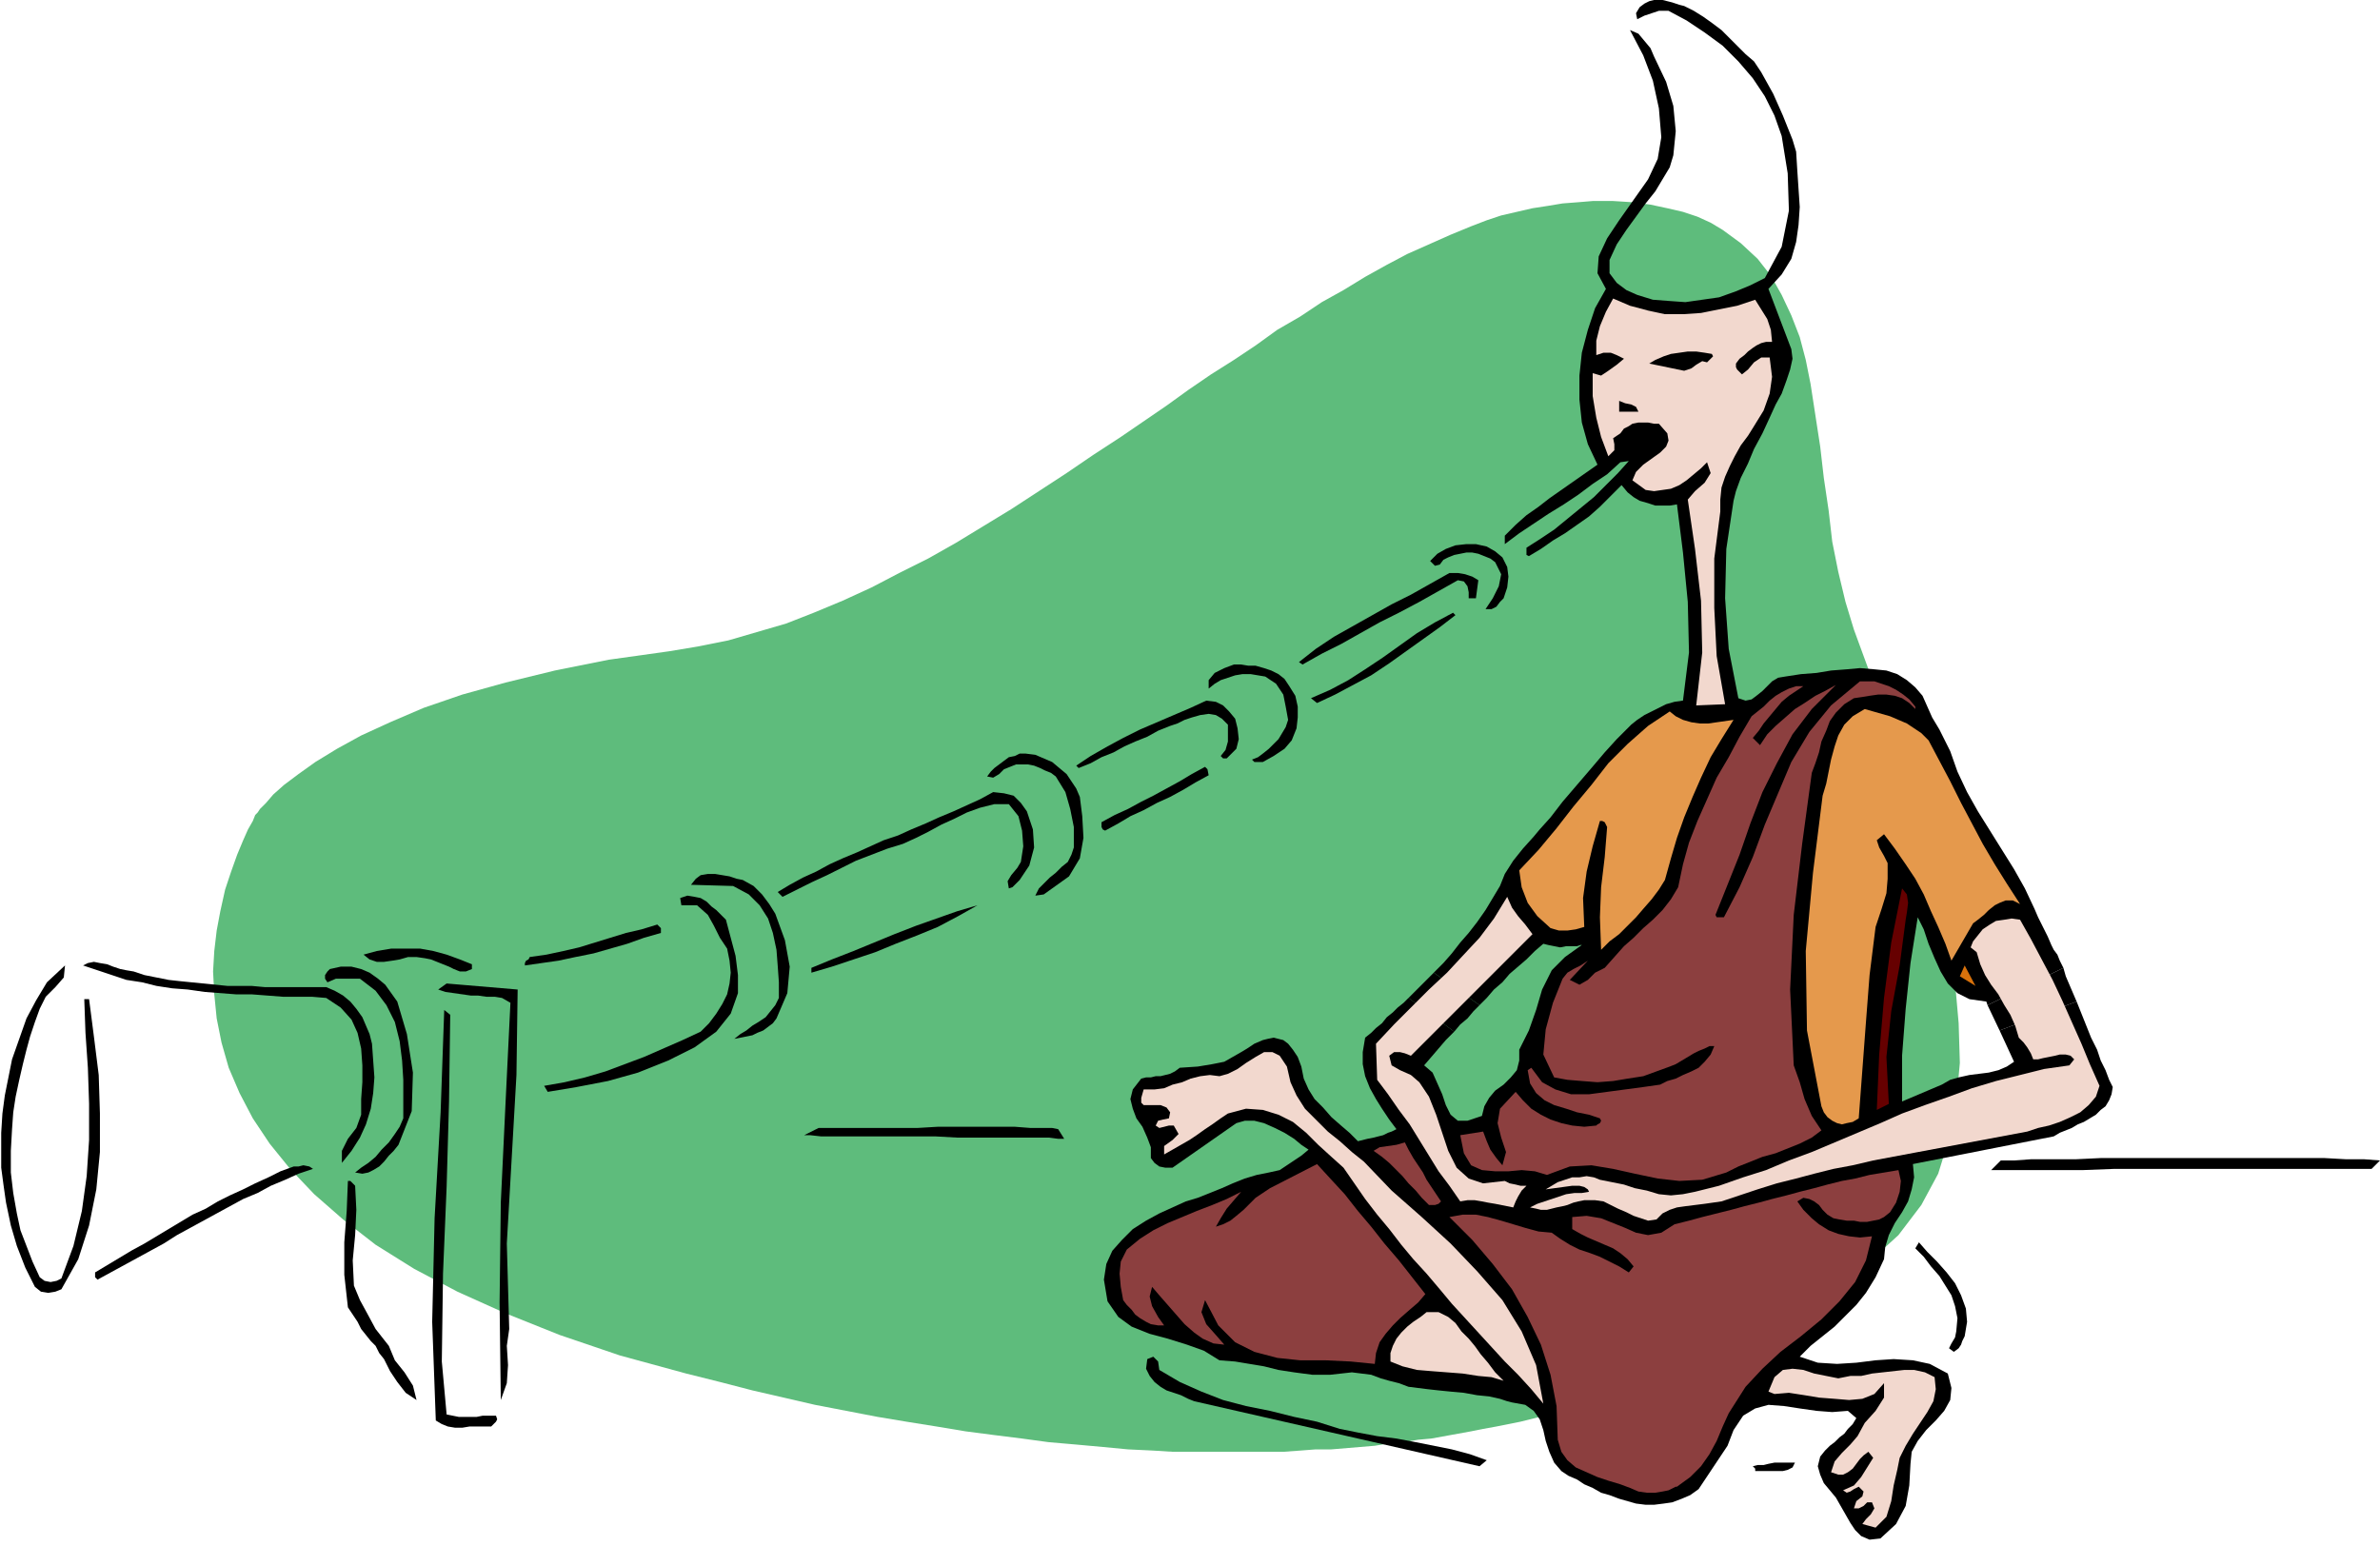
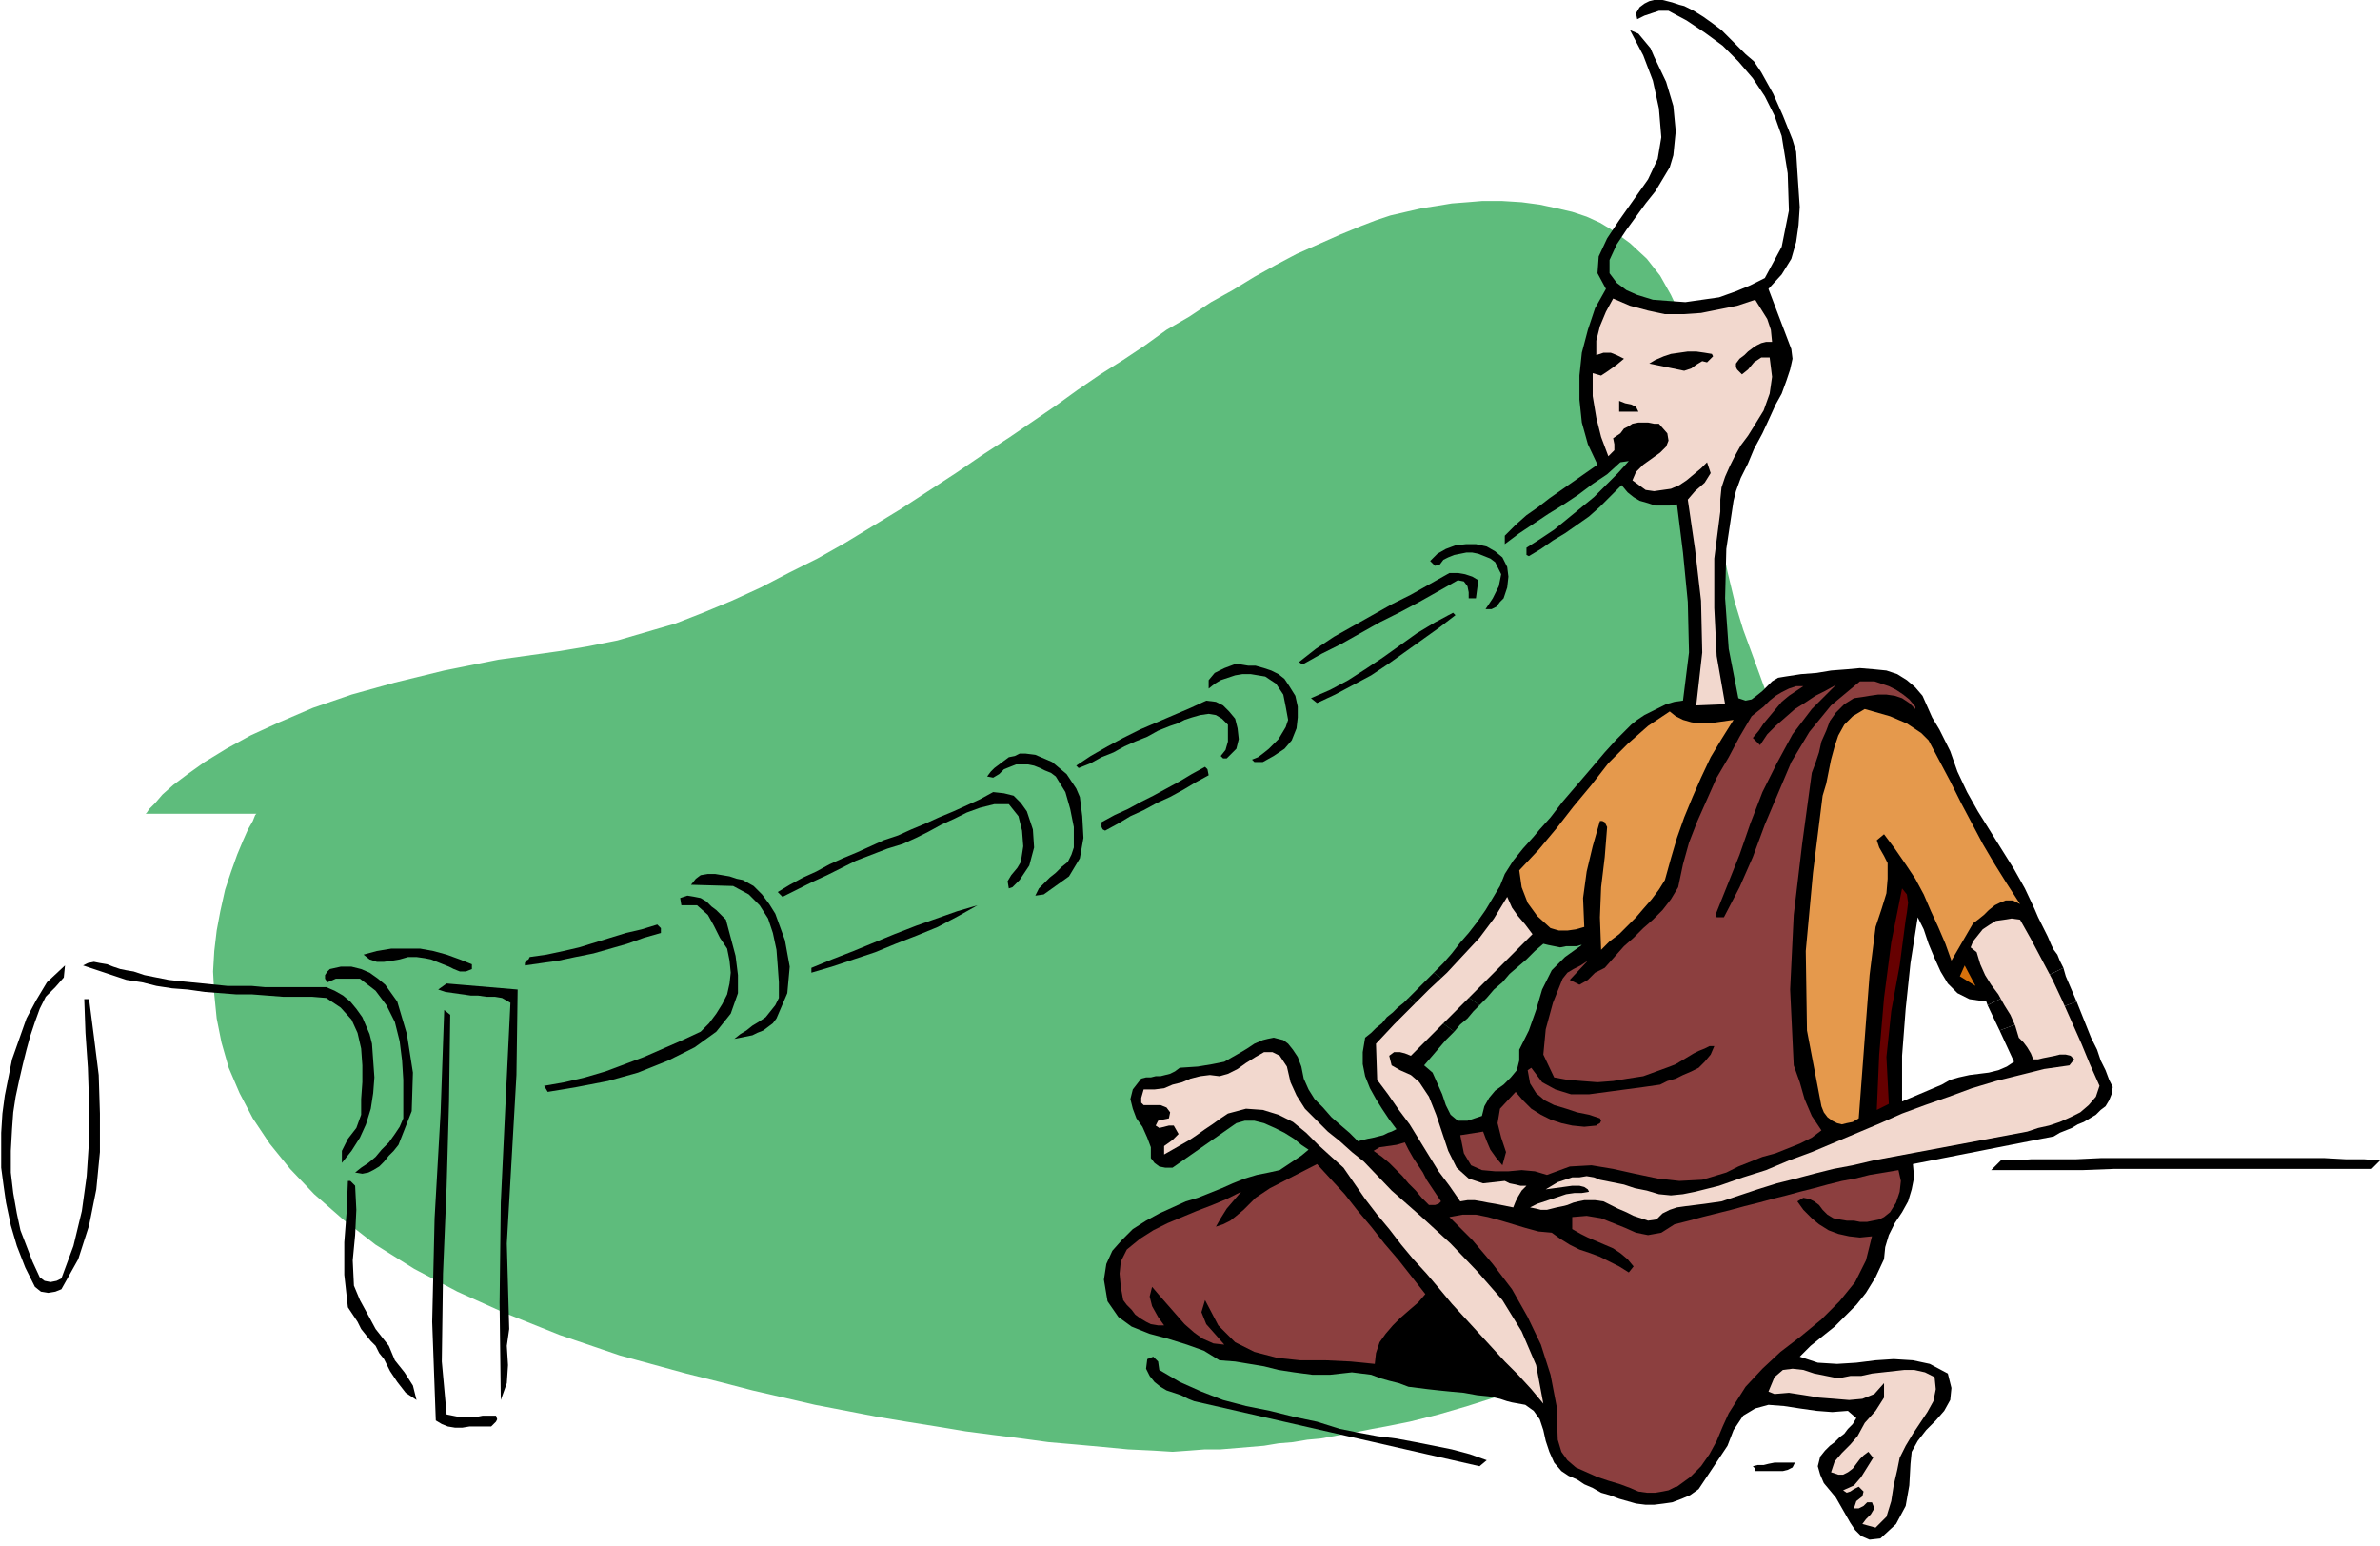
<svg xmlns="http://www.w3.org/2000/svg" fill-rule="evenodd" height="1.284in" preserveAspectRatio="none" stroke-linecap="round" viewBox="0 0 1977 1284" width="1.977in">
  <style>.pen1{stroke:none}.brush3{fill:#000}.brush4{fill:#f2d8ce}.brush5{fill:#8c3f3f}</style>
-   <path class="pen1" style="fill:#5ebc7c" d="m213 676-1 1-2 5-4 7-4 9-5 12-5 14-5 15-4 18-3 16-2 17-1 17 1 19 2 20 4 20 6 21 9 21 11 21 14 21 17 21 20 21 24 21 27 21 32 20 36 19 40 18 45 18 50 17 55 15 28 7 27 7 26 6 26 6 26 5 26 5 24 4 25 4 24 4 23 3 24 3 22 3 23 2 22 2 21 2 21 1 16 1h92l14-1 13-1h13l12-1 12-1 12-1 12-2 12-1 12-2 11-1 11-2 11-2 11-2 10-2 11-2 10-2 10-2 24-6 24-7 22-7 22-7 20-8 20-8 20-8 18-9 17-9 17-9 16-9 16-9 15-10 14-9 13-10 13-9 23-21 19-25 14-26 9-29 6-30 3-33-1-33-3-34-6-40-9-40-10-40-12-38-12-37-12-35-12-33-11-30-7-23-6-25-5-25-3-26-4-27-3-26-4-26-4-26-4-20-5-19-7-18-8-17-9-16-11-14-14-13-15-11-10-6-11-5-12-4-13-3-14-3-15-2-16-1h-17l-12 1-13 1-12 2-13 2-13 3-13 3-12 4-13 5-17 7-18 8-18 8-17 9-18 10-18 11-18 10-18 12-19 11-18 13-18 12-19 12-19 13-18 13-19 13-19 13-23 15-22 15-23 15-23 15-23 14-23 14-23 13-24 12-23 12-24 11-24 10-23 9-24 7-24 7-25 5-24 4-50 7-45 9-41 10-36 10-32 11-28 12-24 11-20 11-18 11-14 10-12 9-9 8-6 7-5 5-2 3-1 1z" />
+   <path class="pen1" style="fill:#5ebc7c" d="m213 676-1 1-2 5-4 7-4 9-5 12-5 14-5 15-4 18-3 16-2 17-1 17 1 19 2 20 4 20 6 21 9 21 11 21 14 21 17 21 20 21 24 21 27 21 32 20 36 19 40 18 45 18 50 17 55 15 28 7 27 7 26 6 26 6 26 5 26 5 24 4 25 4 24 4 23 3 24 3 22 3 23 2 22 2 21 2 21 1 16 1l14-1 13-1h13l12-1 12-1 12-1 12-2 12-1 12-2 11-1 11-2 11-2 11-2 10-2 11-2 10-2 10-2 24-6 24-7 22-7 22-7 20-8 20-8 20-8 18-9 17-9 17-9 16-9 16-9 15-10 14-9 13-10 13-9 23-21 19-25 14-26 9-29 6-30 3-33-1-33-3-34-6-40-9-40-10-40-12-38-12-37-12-35-12-33-11-30-7-23-6-25-5-25-3-26-4-27-3-26-4-26-4-26-4-20-5-19-7-18-8-17-9-16-11-14-14-13-15-11-10-6-11-5-12-4-13-3-14-3-15-2-16-1h-17l-12 1-13 1-12 2-13 2-13 3-13 3-12 4-13 5-17 7-18 8-18 8-17 9-18 10-18 11-18 10-18 12-19 11-18 13-18 12-19 12-19 13-18 13-19 13-19 13-23 15-22 15-23 15-23 15-23 14-23 14-23 13-24 12-23 12-24 11-24 10-23 9-24 7-24 7-25 5-24 4-50 7-45 9-41 10-36 10-32 11-28 12-24 11-20 11-18 11-14 10-12 9-9 8-6 7-5 5-2 3-1 1z" />
  <path class="pen1 brush3" d="m1673 882-6 4-7 3-8 2-8 1-8 1-9 2-7 2-7 4-33 14v-38l3-39 4-38 6-38 5 10 4 12 5 12 5 11 6 10 8 8 10 5 14 2 1 3 63-31-3-6-2-5-3-4-2-4-3-7-4-8-4-8-3-7-8-17-9-16-10-16-10-16-10-16-9-16-8-17-6-17-4-8-5-10-6-10-4-9-4-9-6-7-7-6-8-5-9-3-10-1-12-1-11 1-13 1-12 2-13 1-13 2-6 1-5 3-4 4-4 4-5 4-4 3-5 1-6-2-8-41-3-42 1-41 6-40 2-8 4-11 6-12 5-12 7-13 6-13 5-11 5-9 4-11 3-9 2-9-1-8-19-50 11-12 8-13 4-14 2-14 1-15-1-15-1-15-1-16-3-10-4-10-4-10-4-9-4-9-5-9-5-9-6-9-7-6-7-7-6-6-7-7-8-6-7-5-8-5-8-4-4-1-3-1-3-1-4-1-4-1h-7l-4 1-4 2-4 3-3 5 1 5 6-3 6-2 6-2h8l15 8 15 10 15 11 13 13 12 14 10 15 8 16 6 17 5 31 1 31-6 30-14 26-12 6-12 5-14 5-14 2-14 2-14-1-13-1-13-4-9-4-8-6-6-8v-11l6-13 8-12 8-11 8-11 8-10 6-10 6-10 3-10 2-20-2-21-6-20-10-21-3-7-5-6-5-6-7-3 11 21 8 21 5 23 2 24-3 18-8 17-12 17-12 17-10 15-7 15-1 14 7 13-9 16-6 18-5 19-2 19v20l2 19 5 18 8 17-10 7-10 7-10 7-10 7-9 7-10 7-9 8-9 9v7l12-9 12-8 12-8 13-8 12-8 12-9 12-8 11-10 7-1-9 10-10 10-10 10-11 9-11 9-11 9-12 8-11 7v6l2 1 10-6 10-7 10-6 10-7 10-7 9-8 9-9 9-9 5 6 5 4 5 3 7 2 6 2h12l6-1 5 40 4 41 1 42-5 40-7 1-7 2-6 3-6 3-6 3-6 4-5 4-5 5-7 7-10 11-11 13-12 14-12 14-10 13-9 10-5 6-9 10-8 10-7 11-4 10-6 10-6 10-7 10-7 9-7 8-7 9-7 8-8 8 38 27 6-6 6-7 7-6 6-7 7-6 7-6 7-7 7-6 4 1 5 1 5 1 5-1h9l3-1h1l-7 5-7 5-6 6-5 5-8 16-5 17-6 17-8 16v9l-2 8-5 6-6 6-7 5-5 6-4 7-2 8-12 4h-8l-6-5-4-8-3-9-4-9-4-9-7-6 6-7 6-7 6-7 7-7-38-28-4 4-5 4-4 4-5 4-4 5-5 4-4 4-5 4-2 12v10l2 10 4 10 5 9 5 8 6 9 6 8-4 2-3 1-4 2-4 1-4 1-5 1-4 1-4 1-7-7-7-6-8-7-7-8-7-7-5-8-4-9-2-10-3-8-4-6-4-5-4-3-4-1-4-1-5 1-4 1-7 3-6 4-5 3-7 4-7 4-10 2-12 2-15 1-4 3-4 2-4 1-4 1h-4l-4 1h-4l-4 1-7 9-2 8 2 8 3 8 5 7 4 9 3 8v9l3 4 4 3 5 1h6l53-37 7-2h8l8 2 9 4 8 4 8 5 6 5 6 4-6 5-6 4-6 4-6 4-9 2-10 2-10 3-10 4-9 4-10 4-10 4-10 3-11 5-11 5-11 6-11 7-9 9-8 9-5 11-2 13 3 18 9 13 11 8 15 6 15 4 16 5 14 5 13 8 13 1 12 2 12 2 12 3 13 2 15 2h15l18-2 8 1 8 1 8 3 7 2 8 2 8 3 8 1 8 1 9 1 10 1 11 1 11 2 10 1 9 2 6 2 4 1 11 2 7 5 5 7 3 9 2 9 3 9 4 9 6 7 6 4 7 3 6 4 7 3 7 4 7 2 8 3 7 2 7 2 8 1h7l8-1 7-1 8-3 7-3 7-5 8-12 8-12 8-12 5-13 8-12 10-6 11-3 13 1 13 2 14 2 13 1 13-1 7 6-3 5-4 4-3 4-4 3-4 4-4 3-4 4-4 5-2 8 2 7 3 7 5 6 5 6 4 7 4 7 4 7 4 6 5 5 7 3 9-1 13-12 8-15 3-17 1-18 1-10 5-9 7-9 8-8 7-8 5-9 1-10-3-12-15-8-14-3-16-1-15 1-16 2-16 1-16-1-15-5 9-9 10-8 10-8 9-9 9-9 8-10 8-13 7-15 1-10 3-10 5-10 6-9 5-9 3-10 2-10-1-11 117-23 5-3 5-2 5-2 5-3 5-2 5-3 5-3 4-4 4-3 3-5 2-5 1-6-3-6-3-8-4-8-3-9-5-10-4-10-4-10-4-10-64 24 12 26z" />
  <path class="pen1 brush3" d="m1229 835-38-27-5 5-5 5-6 6-5 5 38 28 5-6 6-5 5-6 5-5zm422 0 10 21 64-24-3-7-3-7-3-7-2-7-63 31z" />
  <path class="pen1 brush4" d="m1458 249 5 8 5 8 3 9 1 10h-5l-4 1-4 2-3 2-4 3-3 3-4 3-3 4v3l1 2 2 2 2 2 5-4 5-6 6-4h7l2 16-2 14-5 14-8 13-5 8-6 8-5 9-4 8-4 9-3 9-1 10v10l-5 39v41l2 40 7 40-24 1 5-44-1-43-5-43-6-41 6-7 8-7 5-8-3-9-5 5-6 5-6 5-6 4-7 3-7 1-7 1-7-1-11-8 3-7 6-6 7-5 7-5 5-5 2-5-1-6-7-8h-4l-5-1h-8l-5 1-3 2-4 2-3 4-6 4 1 5v5l-5 5-6-16-4-16-3-18v-19l7 2 6-4 7-5 6-5-6-3-5-2h-6l-6 2v-12l3-12 5-12 6-11 14 6 15 4 14 3h15l15-1 15-3 15-3 15-5z" />
  <path class="pen1 brush3" d="m1423 296-5 5-4-1-5 3-4 3-6 2-29-6 5-3 7-3 6-2 7-1 7-1h7l7 1 6 1 1 2zm-62 46h-16v-9l5 2 5 1 4 2 2 4zm-113 121 4 8 1 8-1 9-3 9-3 3-3 4-4 2h-5l6-9 5-10 2-10-5-10-4-3-5-2-5-2-5-1h-5l-5 1-5 1-5 2-4 2-3 4-4 1-4-4 6-6 7-4 8-3 9-1h8l9 2 7 4 6 5z" />
  <path class="pen1 brush3" d="m1228 482-2 15h-6v-5l-1-5-3-4-5-1-16 9-16 9-17 9-16 8-16 9-16 9-16 8-16 9-3-2 14-11 15-10 16-9 16-9 16-9 16-8 16-9 16-9h7l6 1 6 2 5 3zm-19 29-13 10-14 10-14 10-14 10-15 10-15 8-15 8-15 7-5-4 16-7 15-8 14-9 15-10 14-10 14-10 15-9 15-8 2 2zm-138 59 5 8 2 9v9l-1 9-4 10-6 7-9 6-9 5h-7l-2-2 5-2 4-3 5-4 4-4 4-4 3-5 3-5 2-6-2-11-2-10-6-9-9-6-6-1-6-1h-7l-6 1-6 2-6 2-5 3-5 4v-7l5-6 8-4 8-3h6l6 1h6l7 2 6 2 6 3 5 4 4 6z" />
  <path class="pen1 brush3" d="m1026 597 2 8 1 9-2 8-6 6-1 1-1 1h-3l-2-2 4-5 2-7v-14l-5-5-5-3-6-1-7 1-7 2-6 2-6 3-6 2-10 4-9 5-10 4-9 4-9 5-10 4-9 5-10 4-2-2 12-8 14-8 13-7 14-7 14-6 14-6 14-6 13-6 8 1 6 3 5 5 5 6z" />
  <path class="pen1 brush5" d="m1498 570-6 4-6 4-6 5-5 6-5 6-5 6-4 6-5 6 6 6 6-9 7-7 8-7 8-7 8-5 9-6 8-4 9-5-20 20-16 21-13 24-12 24-10 26-9 26-10 25-10 25 1 2h6l13-25 11-25 10-27 11-26 11-26 15-25 18-22 24-20h12l6 2 6 2 6 3 6 4 5 4 5 6v2l-5-5-6-4-6-2-7-1h-7l-7 1-6 1-7 1-8 5-7 7-5 7-3 8-4 9-2 9-3 9-3 8-8 59-7 59-3 62 3 63 5 14 4 14 6 14 8 12-8 6-10 5-10 4-10 4-11 3-10 4-10 4-10 5-20 6-19 1-18-2-19-4-18-4-18-3-18 1-19 7-10-3-11-1-11 1h-11l-11-1-9-4-6-10-3-15 19-3 3 8 3 7 5 7 5 6 3-11-4-12-3-12 2-12 13-14 6 7 7 7 8 5 8 4 9 3 9 2 10 1 10-1 1-1 2-1 1-2-1-2-9-3-10-2-9-3-10-3-8-4-7-6-5-8-2-11 3-2 9 12 11 6 13 4h15l15-2 15-2 15-2 14-2 6-3 7-2 6-3 7-3 6-3 5-5 5-6 3-7h-4l-4 2-5 2-4 2-5 3-5 3-5 3-5 2-11 4-11 4-13 2-12 2-13 1-13-1-12-1-11-2-9-19 2-21 6-22 8-20 4-5 5-3 6-3 6-4-15 16 8 4 7-4 6-6 8-4 8-9 8-9 8-7 8-8 8-7 8-8 7-9 6-10 4-19 5-18 7-18 8-18 8-18 10-17 9-17 10-17 5-4 5-4 5-5 5-4 5-3 6-3 6-2h6z" />
  <path class="pen1" d="m1440 598-10 16-9 15-8 17-7 16-7 17-6 17-5 17-5 18-5 8-6 8-7 8-6 7-7 7-7 7-8 6-7 7-1-27 1-25 3-25 2-25-1-2-1-2-2-1h-2l-6 21-5 21-3 22 1 24-7 2-7 1h-7l-7-2-11-10-8-11-5-13-2-14 16-17 15-18 14-18 15-18 14-18 16-16 17-15 18-12 5 4 6 3 7 2 7 1h7l7-1 7-1 7-1zm162 17 9 17 9 17 9 18 9 17 9 17 10 17 10 16 11 17-6-3h-6l-5 2-4 2-5 4-4 4-5 4-4 3-18 31-5-14-6-14-6-13-6-14-7-13-8-12-9-13-9-12-6 5 2 6 4 7 3 6v13l-1 12-4 13-5 15-5 40-3 39-3 40-3 40-5 3-5 1-4 1-4-1-4-2-4-3-3-4-2-5-12-63-1-66 6-65 8-64 3-10 2-10 2-10 3-11 3-9 5-9 7-7 10-6 7 2 7 2 7 2 7 3 7 3 6 4 6 4 6 6z" style="fill:#e5994c" />
  <path class="pen1 brush3" d="m897 662 2 16 1 18-3 17-9 15-7 5-7 5-7 5-7 1 3-6 4-4 5-5 5-4 5-5 5-4 3-6 2-6v-17l-3-15-4-14-8-13-4-3-5-2-4-2-5-2-5-1h-10l-5 2-5 2-4 4-5 3-5-1 3-4 3-3 4-3 4-3 4-3 5-1 4-2h5l8 1 7 3 7 3 6 5 6 5 4 6 4 6 3 7zm106-23 1 5-11 6-10 6-11 6-11 5-11 6-11 5-10 6-11 6-2-1-1-2v-4l11-6 11-5 11-6 10-5 11-6 11-6 10-6 11-6 2 2z" />
  <path class="pen1 brush3" d="m853 674 5 15 1 15-4 15-8 12-2 2-2 2-2 2-3 1-1-6 3-5 5-6 3-5 2-13-1-13-3-12-8-10h-12l-12 3-11 4-10 5-11 5-11 6-10 5-11 5-13 4-13 5-13 5-12 6-12 6-13 6-12 6-12 6-4-4 10-6 11-6 11-5 11-6 11-5 12-5 11-5 11-5 12-4 11-5 12-5 11-5 12-5 11-5 11-5 11-6 9 1 8 2 6 6 5 7zm-209 85 8 22 4 22-2 22-9 21-3 4-4 3-4 3-5 2-4 2-5 1-5 1-5 1 5-4 5-3 5-4 5-3 6-4 4-5 4-5 3-6v-13l-1-14-1-13-3-14-4-12-7-11-9-9-13-7-35-1 4-5 4-3 6-1h6l6 1 6 1 6 2 5 1 9 5 7 7 6 8 5 8z" />
  <path class="pen1 brush3" d="m603 764 4 15 4 15 2 16v15l-6 17-12 15-18 13-22 11-25 10-25 7-26 5-24 4-3-5 17-3 17-4 17-5 16-6 16-6 16-7 16-7 15-7 7-7 6-8 5-8 4-8 2-9 1-9-1-10-2-10-6-9-5-10-5-9-9-8h-13l-1-6 6-2 6 1 5 1 5 3 4 4 4 3 4 4 4 4zm209-12-16 9-17 9-17 7-18 7-17 7-18 6-18 6-17 5v-4l17-7 18-7 17-7 17-7 18-7 17-6 17-6 17-5z" />
  <path class="pen1 brush4" d="m1273 776-101 101-5-2-4-1h-5l-4 3 2 8 7 4 9 4 7 6 8 12 6 15 5 15 5 15 7 14 10 9 12 4 18-2 4 2 5 1 4 1h5l-4 4-3 5-2 4-2 5-5-1-5-1-5-1-6-1-5-1-6-1h-6l-6 1-9-13-9-12-8-13-8-13-8-13-9-12-9-13-9-12-1-30 15-16 15-15 14-14 15-14 13-14 14-15 12-16 11-18 4 9 5 7 6 7 6 8z" />
  <path class="pen1 brush3" d="M549 771v4l-14 4-14 5-14 4-14 4-15 3-14 3-14 2-14 2v-2l1-2 2-1 1-2 14-2 14-3 13-3 13-4 13-4 13-4 13-3 13-4 3 3z" />
  <path class="pen1" style="fill:#600" d="m1583 764-5 38-7 38-4 38 2 39-10 5 2-46 4-47 6-46 9-45 4 5 1 7-1 8-1 6z" />
  <path class="pen1 brush3" d="M392 801v4l-5 2h-5l-5-2-4-2-5-2-5-2-5-2-5-1-7-1h-7l-7 2-6 1-7 1h-6l-6-2-5-4 11-3 12-2h24l11 2 11 3 11 4 10 4zm-121 19 7 3 7 4 6 5 5 6 5 7 3 7 3 7 2 8 1 14 1 14-1 13-2 13-4 13-5 11-7 11-8 10v-10l5-10 7-9 4-11v-13l1-14v-14l-1-14-3-13-5-11-9-10-12-8-12-1h-24l-13-1-13-1h-13l-13-1-13-1-14-2-13-1-13-2-12-3-13-2-12-4-12-4-12-4 4-2 5-1 5 1 6 1 5 2 6 2 5 1 6 1 9 3 10 2 10 2 9 1 10 1 10 1 10 1 10 1h20l11 1h51zM33 838l-4 11-4 12-3 11-3 12-3 13-3 14-2 13-1 14-1 18v18l2 17 3 17 3 14 5 13 5 13 6 13 4 3 5 1 5-1 4-2 10-27 7-29 4-29 2-30v-30l-1-30-2-29-1-28h4l4 31 4 32 1 32v32l-3 31-6 30-9 28-14 25-5 2-6 1-6-1-5-4-8-16-7-18-5-17-4-19-2-14-2-15v-29l1-16 2-15 3-15 3-15 6-17 6-17 8-15 9-15 15-14-1 10-7 8-8 8-5 10z" />
  <path class="pen1 brush4" d="m1678 764 9 16 9 17 9 17 8 17 8 18 8 18 7 17 8 18-3 9-6 7-7 6-8 4-9 4-9 3-9 2-9 3-16 3-16 3-16 3-16 3-16 3-16 3-16 3-16 3-17 4-16 3-16 4-15 4-16 4-16 5-15 5-15 5-7 1-7 1-8 1-8 1-7 1-6 2-6 3-5 5-7 1-6-2-6-2-6-3-7-3-6-3-6-3-7-1h-9l-5 1-4 1-5 2-4 1-5 1-4 1-4 1h-5l-4-1-5-1 6-3 6-2 6-2 6-2 6-2 7-1h6l6-1-1-2-3-2-4-1h-6l-22 3 5-3 5-3 6-2 6-2h6l6-1 6 1 5 2 10 2 10 2 9 3 10 2 10 3 10 1 10-1 10-2 20-5 20-7 19-6 19-8 19-7 19-8 19-8 19-8 18-8 19-7 20-7 19-7 20-6 20-5 20-5 21-3 4-5-3-3-4-1h-5l-4 1-5 1-5 1-4 1h-4l-2-5-3-5-3-4-4-4-3-10-4-9-5-8-5-9-6-8-5-8-4-9-3-10-5-4 2-5 4-5 4-5 6-4 5-3 7-1 6-1 7 1z" />
  <path class="pen1 brush3" d="m330 832 8 27 5 32-1 32-11 28-4 5-4 4-4 5-4 4-5 3-4 2-5 1-6-1 5-4 6-4 6-5 5-6 6-6 5-7 4-6 3-7v-32l-1-16-2-16-4-16-7-14-9-12-13-10h-20l-7 3-2-3v-3l2-3 2-2 9-2h9l8 2 7 3 7 5 6 5 5 7 5 7zm100-10-1 71-4 70-4 70 2 71-2 14 1 16-1 15-5 14-1-81 1-83 4-84 4-82-7-4-6-1h-7l-7-1h-6l-7-1-7-1-7-1-6-2 7-5 59 5z" />
  <path class="pen1 brush3" d="m374 843-1 72-2 71-3 72-1 73 4 44 5 1 5 1h15l5-1h11l1 3-1 2-2 2-2 2h-18l-6 1h-6l-6-1-5-2-5-3-3-82 2-86 5-88 3-85 5 4z" />
  <path class="pen1" style="fill:#d8720c" d="m1632 802-4 9 13 8-9-17z" />
  <path class="pen1 brush4" d="m1069 886 3 13 5 11 7 11 9 9 10 10 10 8 10 9 10 8 23 24 25 22 24 22 22 23 21 24 16 26 12 28 6 32-10-12-11-12-11-11-11-12-11-12-11-12-11-12-10-12-11-13-11-12-10-12-10-13-10-12-10-13-9-13-9-13-10-9-11-10-10-10-11-9-12-6-13-4-14-1-15 4-6 4-7 5-6 4-7 5-6 4-7 4-7 4-7 4v-7l7-5 5-5-4-7h-4l-4 1-4 1-3-2 2-4 4-1 5-1 1-5-3-4-5-2h-14l-2-2v-4l2-7h9l8-1 7-3 8-2 7-3 8-2 8-1 8 1 7-2 8-4 7-5 8-5 7-4h7l6 3 6 9z" />
-   <path class="pen1 brush3" d="m879 938 5 8h-5l-8-1h-76l-18-1h-95l-9-1h-5l12-6h82l17-1h64l13 1h18l5 1zm-619 33-12 4-11 5-12 5-11 6-12 5-11 6-11 6-11 6-11 6-11 6-11 7-11 6-11 6-11 6-11 6-11 6-1-1-1-1v-4l10-6 10-6 10-6 11-6 10-6 10-6 10-6 10-6 11-5 10-6 10-5 11-5 10-5 11-5 10-5 11-4h4l4-1 5 1 3 2z" />
  <path class="pen1 brush5" d="m1167 949 3 6 4 7 4 6 4 6 3 6 4 6 4 6 4 6-2 2-3 1h-5l-6-6-5-6-6-6-5-6-5-5-6-6-6-5-7-5 5-3 7-1 7-1 7-2z" />
  <path class="pen1 brush3" d="m295 985 1 20-1 21-2 21 1 21 5 12 6 11 7 13 11 14 5 12 8 10 7 11 3 12-9-6-7-9-6-9-5-10-4-5-3-6-4-4-4-5-4-5-3-6-4-6-4-6-3-27v-27l2-26 1-25h2l1 1 2 2 1 1z" />
  <path class="pen1 brush5" d="m1184 1075-6 7-7 6-8 7-6 6-6 7-5 7-3 9-1 9-20-2-21-1h-21l-19-2-19-5-16-8-14-14-11-21-3 10 4 10 8 9 7 8-9-1-9-4-7-5-8-7-7-8-7-8-7-8-6-7-2 8 2 8 5 9 5 7h-5l-6-1-4-2-5-3-4-3-3-4-4-4-3-4-2-11-1-11 1-10 5-10 11-9 11-7 12-6 12-5 12-5 13-5 12-5 12-6-6 7-6 7-5 8-4 7 6-2 6-3 5-4 6-5 5-5 5-5 6-4 6-4 39-20 11 12 12 13 11 14 11 13 11 14 12 14 11 14 11 14z" />
  <path class="pen1 brush3" d="m1977 964-7 7h-214l-26 1h-76l8-8h11l14-1h37l21-1h186l18 1h15l13 1z" />
  <path class="pen1 brush5" d="m1570 1007-5 4-4 2-5 1-5 1h-6l-5-1h-6l-6-1-5-1-5-3-4-4-3-4-4-3-4-2-5-1-5 3 5 7 7 7 6 5 8 5 8 3 9 2 9 1 10-1-5 20-9 18-13 16-15 15-17 14-17 13-15 14-14 15-7 11-7 11-5 11-5 12-6 11-7 10-9 9-11 8h-1l-2 1-4 2-5 1-6 1h-7l-7-1-7-3-8-3-10-3-9-3-9-4-9-4-7-6-5-7-3-10-1-28-5-26-8-25-11-23-13-23-16-21-17-20-19-19 11-2h11l10 2 11 3 10 3 10 3 11 3 11 1 7 5 8 5 8 4 9 3 8 3 8 4 8 4 8 5 4-5-5-6-6-5-6-4-7-3-7-3-7-3-6-3-7-4v-10l12-1 12 2 10 4 10 4 9 4 10 2 11-2 11-7 12-3 11-3 12-3 12-3 11-3 12-3 11-3 12-3 11-3 12-3 11-3 12-3 11-2 12-3 12-2 12-2 2 9-1 9-3 9-5 8z" />
-   <path class="pen1 brush3" d="m1632 1110-2 4-1 3-2 3-4 3-4-3 2-4 3-5 1-5 1-11-2-10-3-9-5-8-5-8-7-8-6-8-7-7 3-5 7 8 8 8 8 9 7 9 5 10 4 11 1 11-2 12z" />
-   <path class="pen1 brush4" d="m1203 1094 6 5 5 7 6 6 5 6 5 7 6 7 6 8 7 7-10-3-11-1-13-2-13-1-13-1-12-1-12-3-10-4v-7l2-6 3-6 4-5 5-5 5-4 6-4 5-4h10l4 2 4 2z" />
  <path class="pen1 brush3" d="m963 1138 17 10 18 8 18 7 19 5 20 4 20 5 19 4 19 6 15 3 16 3 16 2 16 3 15 3 15 3 15 4 14 5-6 5-237-54-5-2-6-3-6-2-6-2-5-3-5-4-4-5-3-6 1-8 5-2 4 4 1 7z" />
  <path class="pen1 brush4" d="m1607 1144 1 10-2 10-5 9-6 9-6 9-6 10-5 10-2 10-3 13-2 13-4 13-9 9-11-3 3-4 4-4 3-5-2-5h-4l-3 3-4 2h-4l2-6 5-4 1-4-4-4-4 2-3 2-3 1-3-2 9-4 6-7 5-8 5-8-4-5-4 3-3 3-3 4-3 4-4 3-4 2h-4l-6-2 3-9 6-7 7-7 6-7 6-11 9-10 7-11v-12l-8 9-10 4-11 1-12-1-13-1-12-2-13-2-12 1-5-2 5-12 7-6 8-1 9 1 9 3 10 2 10 2 10-2h9l9-2 9-1 9-1 9-1h8l9 2 8 4z" />
  <path class="pen1 brush3" d="m1491 1215-2 4-4 2-4 1h-23v-2l-1-1-1-1 4-1h5l4-1 5-1h17z" />
</svg>